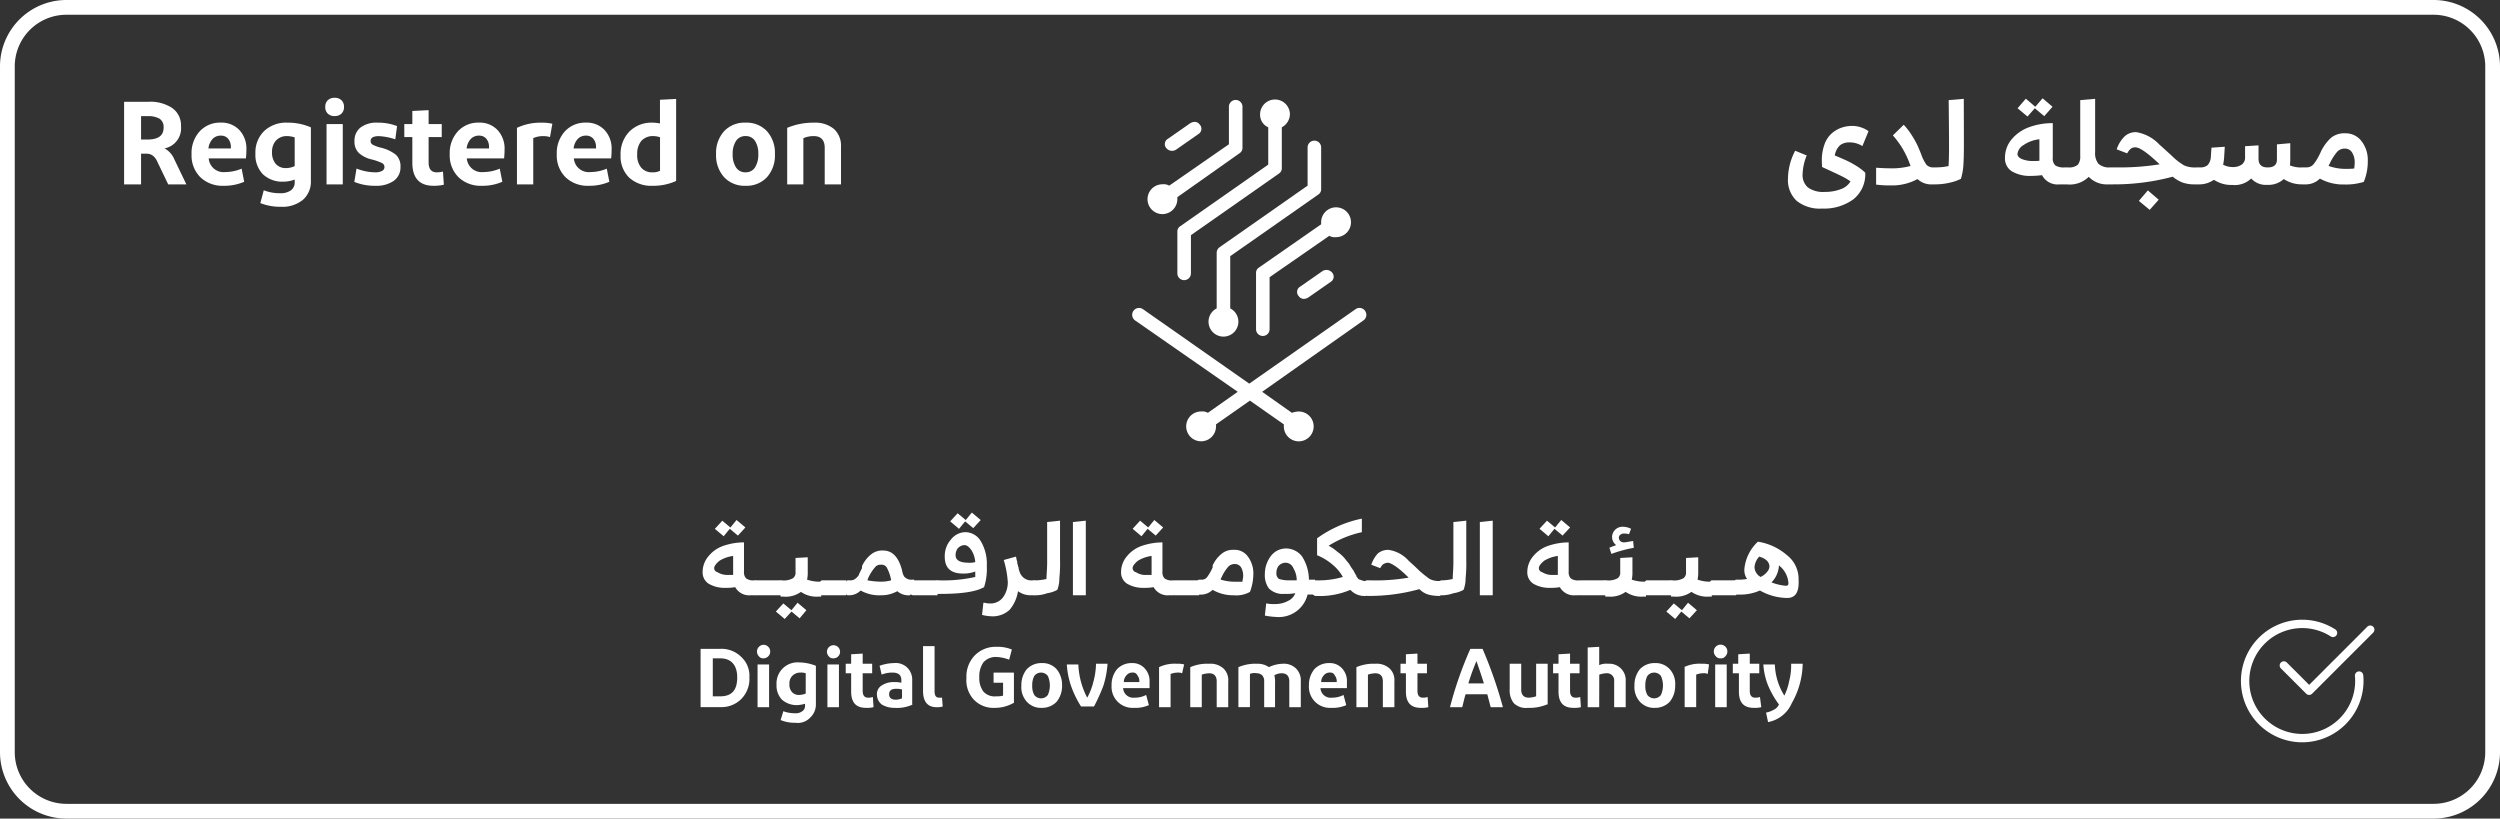
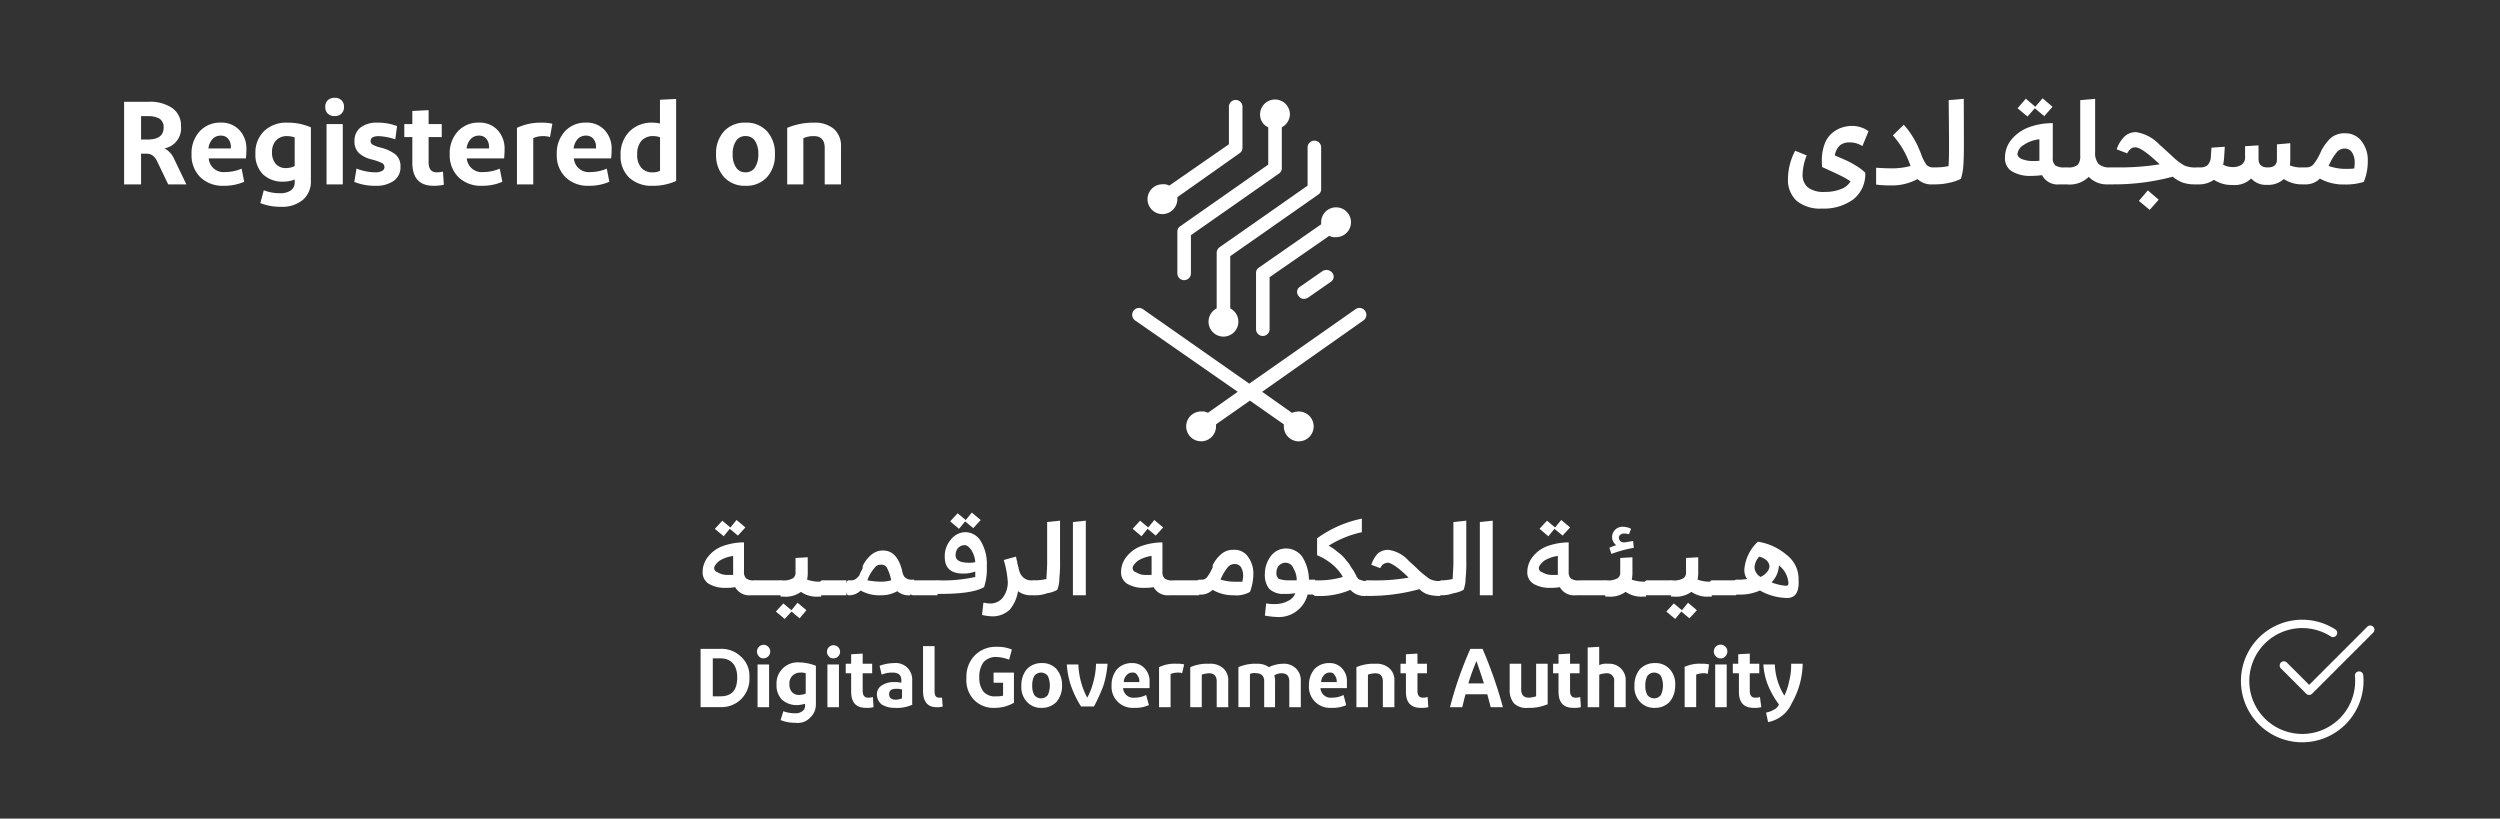
<svg xmlns="http://www.w3.org/2000/svg" width="339" height="111" viewBox="0 0 339 111">
  <rect x="0" y="0" width="339" height="111" fill="#333333" stroke="none" />
  <g id="Group_22388" data-name="Group 22388" transform="translate(0.832 1.402)">
-     <path id="Rectangle_2011" data-name="Rectangle 2011" d="M8-1H329a9.01,9.01,0,0,1,9,9v93a9.01,9.01,0,0,1-9,9H8a9.01,9.01,0,0,1-9-9V8A9.01,9.01,0,0,1,8-1ZM329,108a7.008,7.008,0,0,0,7-7V8a7.008,7.008,0,0,0-7-7H8A7.008,7.008,0,0,0,1,8v93a7.008,7.008,0,0,0,7,7Z" transform="translate(0.168 -0.402)" fill="#fff" />
    <g id="checkmark" transform="translate(303.034 82.631)">
      <path id="Path_45" data-name="Path 45" d="M8.311,16.631A8.311,8.311,0,1,1,12.8,1.322a.567.567,0,0,1-.613.954,7.177,7.177,0,1,0,3.307,6.043c0-.237-.011-.471-.033-.7a.567.567,0,0,1,1.128-.11q.038.4.038.811A8.321,8.321,0,0,1,8.311,16.631Zm0,0" transform="translate(0 -0.008)" fill="#fff" />
      <path id="Path_46" data-name="Path 46" d="M153.306,30.792a.563.563,0,0,1-.4-.166l-3.4-3.4a.567.567,0,1,1,.8-.8l3,3,7.91-7.91a.567.567,0,0,1,.8.8l-8.311,8.311A.568.568,0,0,1,153.306,30.792Zm0,0" transform="translate(-144.051 -20.592)" fill="#fff" />
    </g>
    <g id="Group_81989" data-name="Group 81989" transform="translate(93.368 11.69)">
      <g id="Group_81989-2" data-name="Group 81989" transform="translate(59.318 0.4)">
        <path id="Path_20646" data-name="Path 20646" d="M83.068,24.485a.836.836,0,0,0-.368.736v7.633a.92.92,0,0,0,1.839,0V25.772l8.093-5.61a1.512,1.512,0,0,0,.92.184,2.023,2.023,0,1,0-2.023-2.023V18.6Z" transform="translate(-65.899 -1.678)" fill="#fff" />
        <path id="Path_20647" data-name="Path 20647" d="M76.8,21.674v7.541a2.024,2.024,0,1,0,1.839,0V22.134L90.6,13.765a.836.836,0,0,0,.368-.736V7.42a.92.92,0,1,0-1.839,0v5.15L77.171,20.938A.956.956,0,0,0,76.8,21.674Z" transform="translate(-65.337 -0.89)" fill="#fff" />
        <path id="Path_20648" data-name="Path 20648" d="M92.2,25.686,89.164,27.8a.825.825,0,0,0-.184,1.287.836.836,0,0,0,.736.368,1.307,1.307,0,0,0,.552-.184L93.3,27.157a.825.825,0,0,0,.184-1.287A1,1,0,0,0,92.2,25.686Z" transform="translate(-66.386 -2.419)" fill="#fff" />
        <path id="Path_20649" data-name="Path 20649" d="M96.038,31.562a.92.92,0,0,0-1.287-.276L80.312,41.4,65.874,31.286a.931.931,0,0,0-1.012,1.563l13.887,9.656L74.7,45.357a1.512,1.512,0,0,0-.92-.184A2.023,2.023,0,1,0,75.806,47.2V46.92L80.4,43.7,85,46.92V47.2a2.023,2.023,0,1,0,2.023-2.023,2.721,2.721,0,0,0-.92.184L82.06,42.506l13.7-9.656A.92.92,0,0,0,96.038,31.562Z" transform="translate(-64.431 -2.87)" fill="#fff" />
-         <path id="Path_20650" data-name="Path 20650" d="M70.768,7.471,73.8,5.355a.825.825,0,0,0,.184-1.287.836.836,0,0,0-.736-.368,1.307,1.307,0,0,0-.552.184L69.664,6a.825.825,0,0,0-.184,1.287A1,1,0,0,0,70.768,7.471Z" transform="translate(-64.819 -0.665)" fill="#fff" />
        <path id="Path_20651" data-name="Path 20651" d="M83.423,4.171V9.229L71.468,17.6a.836.836,0,0,0-.368.736v5.61a.92.92,0,1,0,1.839,0v-5.15l11.955-8.369a.836.836,0,0,0,.368-.736V4.171a2.061,2.061,0,0,0,1.1-1.747,2.023,2.023,0,1,0-4.046,0A1.852,1.852,0,0,0,83.423,4.171Z" transform="translate(-64.967 -0.4)" fill="#fff" />
        <path id="Path_20652" data-name="Path 20652" d="M68.723,15.95a2.041,2.041,0,0,0,2.023-2.023v-.276l8.461-5.978a.836.836,0,0,0,.368-.736V1.42a.92.92,0,1,0-1.839,0V6.478l-8.093,5.61a1.512,1.512,0,0,0-.92-.184,2.023,2.023,0,1,0,0,4.046Z" transform="translate(-64.614 -0.408)" fill="#fff" />
      </g>
      <g id="Group_81990" data-name="Group 81990" transform="translate(1.076 56.406)">
        <path id="Path_20653" data-name="Path 20653" d="M8.365,72.608H7.629a2.166,2.166,0,0,1-2.115-1.1,6.515,6.515,0,0,1-1.287.092,4.254,4.254,0,0,1-2.3-.552A1.807,1.807,0,0,1,1.1,69.481a3.3,3.3,0,0,1,.828-2.207,4.437,4.437,0,0,1,2.023-1.379,8.669,8.669,0,0,1,2.759-.46v3.954a1.221,1.221,0,0,0,.276.92,1.6,1.6,0,0,0,1.1.276h.276ZM4.595,69.849h.644V67.274a4.8,4.8,0,0,0-1.839.644c-.46.368-.736.736-.736,1.012a.583.583,0,0,0,.46.552A2.507,2.507,0,0,0,4.595,69.849Zm1.287-5.334-1.1-.92-.828,1.012L2.755,63.6l1.012-1.1,1.1.92L5.7,62.4l1.2,1.012Z" transform="translate(-1.1 -61.388)" fill="#fff" />
        <path id="Path_20654" data-name="Path 20654" d="M8.968,73.323q-.138,0-.276-.276a2.989,2.989,0,0,1,0-1.471q.138-.276.276-.276h3.311v2.023Z" transform="translate(-1.703 -62.104)" fill="#fff" />
        <path id="Path_20655" data-name="Path 20655" d="M15.119,76.177l-1.1-.92-.92,1.012-1.2-1.012,1.012-1.1,1.1.92.828-1.012,1.2,1.012ZM12.544,73.05q-.138,0-.276-.276a2.989,2.989,0,0,1,0-1.471q.138-.276.276-.276h.184a2.533,2.533,0,0,0,1.471-.276.9.9,0,0,0,.368-.828V67.992l1.655-.092v1.931a4.477,4.477,0,0,1-.092,1.1,5.167,5.167,0,0,0,1.839.276h.092v2.023h-.368A3.7,3.7,0,0,1,15.3,72.59a3.538,3.538,0,0,1-2.391.644h-.368Z" transform="translate(-1.968 -61.83)" fill="#fff" />
        <path id="Path_20656" data-name="Path 20656" d="M18.668,73.323q-.138,0-.276-.276a2.989,2.989,0,0,1,0-1.471q.138-.276.276-.276h3.311v2.023Z" transform="translate(-2.482 -62.104)" fill="#fff" />
-         <path id="Path_20657" data-name="Path 20657" d="M30.929,72.97a2.341,2.341,0,0,1-1.747-.552,4.369,4.369,0,0,1-2.207.552,5.113,5.113,0,0,1-2.759-.644,2.216,2.216,0,0,1-1.655.644h-.092q-.138,0-.276-.276a2.989,2.989,0,0,1,0-1.471q.138-.276.276-.276h.276a1.166,1.166,0,0,0,.552-.092,1.615,1.615,0,0,0,.46-.368.84.84,0,0,0,.276-.46l.368-.736v-.276a4.376,4.376,0,0,1,1.2-1.563A2.4,2.4,0,0,1,27.25,66.9c1.287,0,2.115.92,2.575,2.667.092.552.276.92.46,1.012a1.221,1.221,0,0,0,.92.276h.276v2.023h-.552ZM27.066,71.13a5.428,5.428,0,0,0,1.287-.184,5.558,5.558,0,0,0-.552-1.655.8.8,0,0,0-.828-.46.9.9,0,0,0-.828.368,5.872,5.872,0,0,0-.92,1.471l-.092.276A11.479,11.479,0,0,0,27.066,71.13Z" transform="translate(-2.788 -61.75)" fill="#fff" />
+         <path id="Path_20657" data-name="Path 20657" d="M30.929,72.97a2.341,2.341,0,0,1-1.747-.552,4.369,4.369,0,0,1-2.207.552,5.113,5.113,0,0,1-2.759-.644,2.216,2.216,0,0,1-1.655.644q-.138,0-.276-.276a2.989,2.989,0,0,1,0-1.471q.138-.276.276-.276h.276a1.166,1.166,0,0,0,.552-.092,1.615,1.615,0,0,0,.46-.368.84.84,0,0,0,.276-.46l.368-.736v-.276a4.376,4.376,0,0,1,1.2-1.563A2.4,2.4,0,0,1,27.25,66.9c1.287,0,2.115.92,2.575,2.667.092.552.276.92.46,1.012a1.221,1.221,0,0,0,.92.276h.276v2.023h-.552ZM27.066,71.13a5.428,5.428,0,0,0,1.287-.184,5.558,5.558,0,0,0-.552-1.655.8.8,0,0,0-.828-.46.9.9,0,0,0-.828.368,5.872,5.872,0,0,0-.92,1.471l-.092.276A11.479,11.479,0,0,0,27.066,71.13Z" transform="translate(-2.788 -61.75)" fill="#fff" />
        <path id="Path_20658" data-name="Path 20658" d="M32.068,73.323q-.138,0-.276-.276a2.989,2.989,0,0,1,0-1.471q.138-.276.276-.276h3.311v2.023Z" transform="translate(-3.559 -62.104)" fill="#fff" />
        <path id="Path_20659" data-name="Path 20659" d="M35.668,72.52q-.138,0-.276-.276a2.989,2.989,0,0,1,0-1.471q.138-.276.276-.276h.276a19.528,19.528,0,0,0,4.874-.46V69.3a4.455,4.455,0,0,1-1.655.276c-1.655,0-2.483-.736-2.483-2.3a3.362,3.362,0,0,1,.828-2.3,2.535,2.535,0,0,1,1.931-1.012,2.453,2.453,0,0,1,2.115,1.2,6,6,0,0,1,.828,3.4,7.925,7.925,0,0,1-.368,2.851c-1.1.644-3.127.92-5.978.92h-.368Zm4.874-9.1-1.1-.92-.828,1.012-1.2-1.012,1.012-1.1,1.1.92.828-1.012,1.2,1.012Zm-.644,4.69a2.835,2.835,0,0,0,.92-.092,3.491,3.491,0,0,0-.552-1.655c-.276-.368-.552-.644-.92-.644a1.277,1.277,0,0,0-.92.46,1.554,1.554,0,0,0-.276.92C38.151,67.737,38.7,68.105,39.9,68.105Z" transform="translate(-3.848 -61.3)" fill="#fff" />
        <path id="Path_20660" data-name="Path 20660" d="M43.588,75.893a6.21,6.21,0,0,1-1.288-.184l.184-1.655c.276,0,.46.092.736.092a2.148,2.148,0,0,0,1.931-.828,3.533,3.533,0,0,0,.644-2.023,13.309,13.309,0,0,0-.552-3.035L46.9,67.8a3.983,3.983,0,0,1,.092.46,1,1,0,0,1,.092.46c0,.092.092.184.092.368a.7.7,0,0,1,.092.368c0,.092.092.184.092.368.092.092.092.276.184.368a1.611,1.611,0,0,0,1.563.828h.368v2.023h-.46a2.918,2.918,0,0,1-1.839-.552,5.147,5.147,0,0,1-1.1,2.483A3.329,3.329,0,0,1,43.588,75.893Z" transform="translate(-4.411 -61.822)" fill="#fff" />
        <path id="Path_20661" data-name="Path 20661" d="M50.068,72.616q-.138,0-.276-.276a2.989,2.989,0,0,1,0-1.471q.138-.276.276-.276h.092a7.147,7.147,0,0,0,1.471-.184c0-.552.092-1.379.092-2.207V62.684l1.747-.184v5.334a19.288,19.288,0,0,1-.092,2.483A4.3,4.3,0,0,1,53.1,71.88a4.014,4.014,0,0,1-1.379.46,4.455,4.455,0,0,1-1.655.276Z" transform="translate(-5.005 -61.396)" fill="#fff" />
        <path id="Path_20662" data-name="Path 20662" d="M57.447,72.616H55.7V62.684l1.747-.184Z" transform="translate(-5.488 -61.396)" fill="#fff" />
        <path id="Path_20663" data-name="Path 20663" d="M70.065,72.608h-.736a2.166,2.166,0,0,1-2.115-1.1,6.515,6.515,0,0,1-1.287.092,4.254,4.254,0,0,1-2.3-.552,1.807,1.807,0,0,1-.828-1.563,3.3,3.3,0,0,1,.828-2.207,4.437,4.437,0,0,1,2.023-1.379,8.669,8.669,0,0,1,2.759-.46v3.954a1.221,1.221,0,0,0,.276.92,1.6,1.6,0,0,0,1.1.276h.184v2.023Zm-3.771-2.759h.644V67.274a4.8,4.8,0,0,0-1.839.644c-.46.368-.736.736-.736,1.012a.583.583,0,0,0,.46.552A2.333,2.333,0,0,0,66.295,69.849Zm1.2-5.334-1.1-.92-.828,1.012-1.2-1.012,1.012-1.1,1.1.92.828-1.012,1.2,1.012Z" transform="translate(-6.058 -61.388)" fill="#fff" />
        <path id="Path_20664" data-name="Path 20664" d="M70.668,73.323q-.138,0-.276-.276a2.989,2.989,0,0,1,0-1.471q.138-.276.276-.276h3.311v2.023Z" transform="translate(-6.661 -62.104)" fill="#fff" />
        <path id="Path_20665" data-name="Path 20665" d="M78.958,72.962a5.461,5.461,0,0,1-2.851-.736,2.289,2.289,0,0,1-1.747.644h-.092q-.138,0-.276-.276a2.989,2.989,0,0,1,0-1.471q.138-.276.276-.276h.276a.9.9,0,0,0,.828-.368,6.918,6.918,0,0,0,.736-1.287v-.276a4.376,4.376,0,0,1,1.2-1.563,2.4,2.4,0,0,1,1.655-.552,2.2,2.2,0,0,1,1.931.92,3.814,3.814,0,0,1,.736,2.3,7.021,7.021,0,0,1-.46,2.483A3.762,3.762,0,0,1,78.958,72.962Zm.368-1.839h.828c0-.276.092-.46.092-.736a2.3,2.3,0,0,0-.276-1.2.966.966,0,0,0-.828-.46,1.181,1.181,0,0,0-.92.368,5.872,5.872,0,0,0-.92,1.471.338.338,0,0,0-.092.276A6.545,6.545,0,0,0,79.326,71.122Z" transform="translate(-6.95 -61.742)" fill="#fff" />
        <path id="Path_20666" data-name="Path 20666" d="M85.563,75.888A10.24,10.24,0,0,1,84,75.7l.184-1.655a4.477,4.477,0,0,0,1.1.092,3.737,3.737,0,0,0,1.931-.46,1.911,1.911,0,0,0,.92-1.012,6.978,6.978,0,0,1-1.471.092,2.655,2.655,0,0,1-2.115-.736A3.017,3.017,0,0,1,84,70.095a4.035,4.035,0,0,1,.828-2.483A2.57,2.57,0,0,1,86.851,66.6a2.743,2.743,0,0,1,2.207,1.1,6,6,0,0,1,.92,3.127h.828v2.023H89.794A4.015,4.015,0,0,1,85.563,75.888Zm1.747-4.966h1.012a3.176,3.176,0,0,0-.46-1.655,1.144,1.144,0,0,0-1.1-.736,1.277,1.277,0,0,0-.92.46,1.554,1.554,0,0,0-.276.92.9.9,0,0,0,.368.828A4.48,4.48,0,0,0,87.311,70.922Z" transform="translate(-7.762 -61.726)" fill="#fff" />
        <path id="Path_20667" data-name="Path 20667" d="M91.268,72.592q-.138,0-.276-.276a2.989,2.989,0,0,1,0-1.471q.138-.276.276-.276h.276a11.694,11.694,0,0,0,3.587-.46,6.023,6.023,0,0,0-1.379-1.655,7.577,7.577,0,0,0-2.115-1.287v-2.3a15.716,15.716,0,0,1,6.07-2.667v1.839A14.079,14.079,0,0,0,93.2,65.879a5.531,5.531,0,0,1,1.2.828,4.82,4.82,0,0,1,1.012.92c.276.368.552.644.644.828a6.238,6.238,0,0,0,.552.828c0,.092.092.184.184.368s.184.276.184.368.092.092.184.276c.092.092.184.184.276.184s.184.092.276.092.184.092.368.092h.276v2.023h-.184a2.568,2.568,0,0,1-2.023-.828,10.543,10.543,0,0,1-4.6.828h-.276Z" transform="translate(-8.316 -61.372)" fill="#fff" />
        <path id="Path_20668" data-name="Path 20668" d="M98.968,72.962q-.138,0-.276-.276a2.989,2.989,0,0,1,0-1.471q.138-.276.276-.276h.552a25.7,25.7,0,0,0,5.15-.368c-1.379-1.379-2.391-2.023-2.851-2.023a1.307,1.307,0,0,0-.552.184c-.184.092-.276.276-.46.552l-1.2-.46a4.126,4.126,0,0,1,.92-1.563,2.259,2.259,0,0,1,1.379-.46,4.507,4.507,0,0,1,2.759,1.471c.184.184.736.644,1.471,1.379a17.245,17.245,0,0,0,1.379,1.1,2.671,2.671,0,0,0,1.287.276h.184v2.023h-.276a5.566,5.566,0,0,1-1.379-.184,2.823,2.823,0,0,1-1.2-.736,25.337,25.337,0,0,1-7.081.92h-.092Z" transform="translate(-8.935 -61.742)" fill="#fff" />
        <path id="Path_20669" data-name="Path 20669" d="M109.968,72.616q-.138,0-.276-.276a2.989,2.989,0,0,1,0-1.471q.138-.276.276-.276h.092a7.147,7.147,0,0,0,1.471-.184c0-.552.092-1.379.092-2.207V62.684l1.747-.184v5.334a19.288,19.288,0,0,1-.092,2.483A4.3,4.3,0,0,1,113,71.88a4.014,4.014,0,0,1-1.379.46,4.455,4.455,0,0,1-1.655.276Z" transform="translate(-9.819 -61.396)" fill="#fff" />
        <path id="Path_20670" data-name="Path 20670" d="M117.447,72.616H115.7V62.684l1.747-.184Z" transform="translate(-10.309 -61.396)" fill="#fff" />
        <path id="Path_20671" data-name="Path 20671" d="M129.965,72.608h-.736a2.166,2.166,0,0,1-2.115-1.1,6.515,6.515,0,0,1-1.287.092,4.254,4.254,0,0,1-2.3-.552,1.807,1.807,0,0,1-.828-1.563,3.3,3.3,0,0,1,.828-2.207,4.437,4.437,0,0,1,2.023-1.379,8.669,8.669,0,0,1,2.759-.46v3.954a1.221,1.221,0,0,0,.276.92,1.6,1.6,0,0,0,1.1.276h.184v2.023Zm-3.771-2.759h.644V67.274a4.8,4.8,0,0,0-1.839.644c-.46.368-.736.736-.736,1.012a.583.583,0,0,0,.46.552A2.507,2.507,0,0,0,126.195,69.849Zm1.287-5.334-1.1-.92-.828,1.012-1.2-1.012,1.012-1.1,1.1.92L127.3,62.4l1.2,1.012Z" transform="translate(-10.872 -61.388)" fill="#fff" />
        <path id="Path_20672" data-name="Path 20672" d="M130.568,73.323q-.138,0-.276-.276a2.989,2.989,0,0,1,0-1.471q.138-.276.276-.276h3.311v2.023Z" transform="translate(-11.474 -62.104)" fill="#fff" />
        <path id="Path_20673" data-name="Path 20673" d="M134.168,72.688q-.138,0-.276-.276a2.989,2.989,0,0,1,0-1.471q.138-.276.276-.276h.184a2.533,2.533,0,0,0,1.471-.276.9.9,0,0,0,.368-.828V67.63l1.655-.092V69.47a4.477,4.477,0,0,1-.092,1.1,5.167,5.167,0,0,0,1.839.276h.092v2.023h-.368a3.7,3.7,0,0,1-2.391-.644,3.538,3.538,0,0,1-2.391.644h-.368Zm3.862-6.437a18.618,18.618,0,0,0-3.035.828l-.276-.828c.368-.184.736-.276.92-.368a1.362,1.362,0,0,1-.092-2.115,1.383,1.383,0,0,1,1.012-.368,2.449,2.449,0,0,1,1.1.276l-.276.736a2.285,2.285,0,0,0-.736-.092.7.7,0,0,0-.46.184.478.478,0,0,0-.184.368.7.7,0,0,0,.184.46.777.777,0,0,0,.552.184c.184,0,.552-.092,1.2-.184Z" transform="translate(-11.764 -61.469)" fill="#fff" />
        <path id="Path_20674" data-name="Path 20674" d="M140.268,73.323q-.138,0-.276-.276a2.989,2.989,0,0,1,0-1.471q.138-.276.276-.276h3.311v2.023Z" transform="translate(-12.254 -62.104)" fill="#fff" />
        <path id="Path_20675" data-name="Path 20675" d="M146.327,76.177l-1.1-.92-.828,1.012-1.2-1.012,1.012-1.1,1.1.92.828-1.012,1.2,1.012Zm-2.483-3.127q-.138,0-.276-.276a2.988,2.988,0,0,1,0-1.471q.138-.276.276-.276h.184a2.533,2.533,0,0,0,1.471-.276.9.9,0,0,0,.368-.828V67.992l1.655-.092v1.931a4.478,4.478,0,0,1-.092,1.1,5.166,5.166,0,0,0,1.839.276h.092v2.023h-.368a3.7,3.7,0,0,1-2.391-.644,3.538,3.538,0,0,1-2.391.644h-.368Z" transform="translate(-12.519 -61.83)" fill="#fff" />
        <path id="Path_20676" data-name="Path 20676" d="M149.868,73.323q-.138,0-.276-.276a2.988,2.988,0,0,1,0-1.471q.138-.276.276-.276h3.311v2.023Z" transform="translate(-13.025 -62.104)" fill="#fff" />
        <path id="Path_20677" data-name="Path 20677" d="M160.365,73.233a7.64,7.64,0,0,1-3.679-1.012,6.565,6.565,0,0,1-2.851.552h-.368q-.138,0-.276-.276a2.989,2.989,0,0,1,0-1.471q.138-.276.276-.276h.184a6.515,6.515,0,0,0,1.288-.092,2.111,2.111,0,0,1-.368-1.287,5.8,5.8,0,0,1,1.839-3.771,7.908,7.908,0,0,1,3.954,1.839,4.083,4.083,0,0,1,1.563,3.311C162.021,72.5,161.469,73.233,160.365,73.233Zm-4.414-4.138a1.6,1.6,0,0,0,.828,1.288,2.5,2.5,0,0,0,.92-.736,1.222,1.222,0,0,0,.276-.644q0-.966-1.379-1.379A2.276,2.276,0,0,0,155.951,69.095Zm4.23,2.483c.276,0,.368-.092.368-.368a3.306,3.306,0,0,0-1.287-2.391h0a3.467,3.467,0,0,1-1.012,2.3A7.025,7.025,0,0,0,160.181,71.578Z" transform="translate(-13.315 -61.646)" fill="#fff" />
      </g>
      <g id="Group_81991" data-name="Group 81991" transform="translate(0.8 74.339)">
        <path id="Path_20678" data-name="Path 20678" d="M.8,89.309V81.4H3.467a3.81,3.81,0,0,1,2.851,1.1,3.47,3.47,0,0,1,1.1,2.759,3.883,3.883,0,0,1-1.1,2.943,3.81,3.81,0,0,1-2.851,1.1Zm2.667-6.621H2.455v5.15H3.467c1.563,0,2.3-.828,2.3-2.575C5.766,83.607,4.938,82.688,3.467,82.688Z" transform="translate(-0.8 -80.848)" fill="#fff" />
        <path id="Path_20679" data-name="Path 20679" d="M10.02,82.639a.716.716,0,0,1-.644-.276A.92.92,0,0,1,10.02,80.8a.92.92,0,0,1,0,1.839Zm.736.828v5.794H9.192V83.467Z" transform="translate(-1.467 -80.8)" fill="#fff" />
        <path id="Path_20680" data-name="Path 20680" d="M14.575,91.585a4.949,4.949,0,0,1-2.023-.368l.368-1.2a4.3,4.3,0,0,0,1.563.276,1.479,1.479,0,0,0,1.012-.276.836.836,0,0,0,.368-.736V89.01a4.616,4.616,0,0,1-1.1.184,3.03,3.03,0,0,1-2.023-.736A2.71,2.71,0,0,1,12,86.435,2.848,2.848,0,0,1,15.035,83.4a6.4,6.4,0,0,1,2.3.46v5.15a2.418,2.418,0,0,1-.736,1.839A2.292,2.292,0,0,1,14.575,91.585Zm-.828-5.242a1.466,1.466,0,0,0,.368,1.1,1.256,1.256,0,0,0,1.012.368,2.685,2.685,0,0,0,.828-.184V84.871a2.025,2.025,0,0,0-.736-.092,1.523,1.523,0,0,0-1.1.46A1.466,1.466,0,0,0,13.747,86.343Z" transform="translate(-1.7 -81.009)" fill="#fff" />
        <path id="Path_20681" data-name="Path 20681" d="M20.32,82.639a.716.716,0,0,1-.644-.276.889.889,0,1,1,.644.276Zm.736.828v5.794H19.492V83.467Z" transform="translate(-2.295 -80.8)" fill="#fff" />
        <path id="Path_20682" data-name="Path 20682" d="M25.971,89.365a3.448,3.448,0,0,1-1.012.092c-1.379,0-2.023-.736-2.023-2.207V84.767H22.2V83.479h.736V82.192L24.5,82.1v1.379h1.287v1.287H24.5v2.391c0,.644.276.92.736.92a1.8,1.8,0,0,0,.644-.092Z" transform="translate(-2.52 -80.904)" fill="#fff" />
        <path id="Path_20683" data-name="Path 20683" d="M31.674,89.11a5,5,0,0,1-2.483.46,3.271,3.271,0,0,1-1.747-.46,1.757,1.757,0,0,1-.644-1.288,1.392,1.392,0,0,1,.644-1.287,2.941,2.941,0,0,1,1.655-.46,4.124,4.124,0,0,1,1.012.092V85.8c0-.644-.368-1.012-1.2-1.012a3.812,3.812,0,0,0-1.471.276l-.276-1.2A6.012,6.012,0,0,1,29.1,83.5a2.247,2.247,0,0,1,1.839.644,2.289,2.289,0,0,1,.644,1.747V89.11Zm-2.3-.644a2.2,2.2,0,0,0,.828-.184v-1.2a2.546,2.546,0,0,0-.828-.092c-.644,0-.92.276-.92.736S28.731,88.466,29.375,88.466Z" transform="translate(-2.889 -81.017)" fill="#fff" />
        <path id="Path_20684" data-name="Path 20684" d="M35.163,81v6.07c0,.644.184.92.644.92h.368l.092,1.2a2.546,2.546,0,0,1-.828.092c-1.2,0-1.839-.736-1.839-2.207V81Z" transform="translate(-3.436 -80.816)" fill="#fff" />
        <path id="Path_20685" data-name="Path 20685" d="M46.346,88.733a5.006,5.006,0,0,1-2.483.644,3.673,3.673,0,0,1-2.851-1.1A3.837,3.837,0,0,1,40,85.33,4.1,4.1,0,0,1,41.1,82.3a3.938,3.938,0,0,1,2.943-1.2,5.111,5.111,0,0,1,2.115.368l-.368,1.379a5.377,5.377,0,0,0-1.747-.368,2.213,2.213,0,0,0-1.747.736,3.3,3.3,0,0,0-.552,2.023A3.017,3.017,0,0,0,42.3,87.17a2.047,2.047,0,0,0,1.747.644,3.129,3.129,0,0,0,.92-.092V85.974H43.679V84.595h2.759v4.138Z" transform="translate(-3.95 -80.824)" fill="#fff" />
        <path id="Path_20686" data-name="Path 20686" d="M53.618,86.535a3.356,3.356,0,0,1-.736,2.207,2.7,2.7,0,0,1-2.023.828,2.568,2.568,0,0,1-2.023-.828,2.932,2.932,0,0,1-.736-2.207,3.356,3.356,0,0,1,.736-2.207,2.7,2.7,0,0,1,2.023-.828,2.568,2.568,0,0,1,2.023.828A3.356,3.356,0,0,1,53.618,86.535Zm-4.046,0a2.436,2.436,0,0,0,.276,1.287,1.15,1.15,0,0,0,1.839,0,3.142,3.142,0,0,0,0-2.575,1.15,1.15,0,0,0-1.839,0A2.671,2.671,0,0,0,49.571,86.535Z" transform="translate(-4.601 -81.017)" fill="#fff" />
        <path id="Path_20687" data-name="Path 20687" d="M54.8,83.692h1.563a10.582,10.582,0,0,0,1.2,4.506,8.435,8.435,0,0,0,.828-2.115,10.072,10.072,0,0,0,.368-2.483h1.563a12.9,12.9,0,0,1-.552,2.943,23.5,23.5,0,0,1-1.287,2.851H56.731a13.288,13.288,0,0,1-1.379-2.851A11.189,11.189,0,0,1,54.8,83.692Z" transform="translate(-5.139 -81.025)" fill="#fff" />
        <path id="Path_20688" data-name="Path 20688" d="M66.458,89.2a4.426,4.426,0,0,1-2.023.368A2.848,2.848,0,0,1,61.4,86.535a3.356,3.356,0,0,1,.736-2.207,2.7,2.7,0,0,1,2.023-.828,2.213,2.213,0,0,1,1.747.736,2.5,2.5,0,0,1,.644,1.839V86.9H62.963a1.382,1.382,0,0,0,1.563,1.288,3.249,3.249,0,0,0,1.563-.368Zm-2.207-4.414a1,1,0,0,0-.828.368,1.4,1.4,0,0,0-.368.92h2.115v-.092a1.284,1.284,0,0,0-.276-.828A.616.616,0,0,0,64.251,84.788Z" transform="translate(-5.67 -81.017)" fill="#fff" />
        <path id="Path_20689" data-name="Path 20689" d="M68.4,84.06a4.841,4.841,0,0,1,2.391-.46,3.448,3.448,0,0,1,1.012.092l-.276,1.2a1.364,1.364,0,0,0-.644-.092,2.721,2.721,0,0,0-.92.184v4.506H68.4Z" transform="translate(-6.232 -81.025)" fill="#fff" />
        <path id="Path_20690" data-name="Path 20690" d="M74.563,89.486H73V84.06a5.849,5.849,0,0,1,2.575-.46,2.591,2.591,0,0,1,1.931.644,2.163,2.163,0,0,1,.644,1.747v3.495H76.587V85.991c0-.736-.368-1.1-1.012-1.1a3.306,3.306,0,0,0-1.012.184Z" transform="translate(-6.602 -81.025)" fill="#fff" />
        <path id="Path_20691" data-name="Path 20691" d="M81.663,84.979v4.506H80.1V84.06a5.849,5.849,0,0,1,2.575-.46,2.63,2.63,0,0,1,1.563.46,4.524,4.524,0,0,1,1.839-.46,2.371,2.371,0,0,1,1.839.644,2.289,2.289,0,0,1,.644,1.747v3.495H87V85.991c0-.736-.368-1.1-1.012-1.1a1.854,1.854,0,0,0-1.012.276,3.79,3.79,0,0,1,.092,1.1v3.219H83.595V85.991a1.124,1.124,0,0,0-.276-.828,1.044,1.044,0,0,0-.736-.276A1.59,1.59,0,0,0,81.663,84.979Z" transform="translate(-7.172 -81.025)" fill="#fff" />
        <path id="Path_20692" data-name="Path 20692" d="M95.558,89.2a4.426,4.426,0,0,1-2.023.368A2.848,2.848,0,0,1,90.5,86.535a3.356,3.356,0,0,1,.736-2.207,2.7,2.7,0,0,1,2.023-.828,2.213,2.213,0,0,1,1.747.736,2.5,2.5,0,0,1,.644,1.839V86.9H92.063a1.382,1.382,0,0,0,1.563,1.288,3.249,3.249,0,0,0,1.563-.368Zm-2.207-4.414a1,1,0,0,0-.828.368,1.4,1.4,0,0,0-.368.92h2.115v-.092a1.284,1.284,0,0,0-.276-.828A.616.616,0,0,0,93.351,84.788Z" transform="translate(-8.008 -81.017)" fill="#fff" />
        <path id="Path_20693" data-name="Path 20693" d="M99.063,89.486H97.5V84.06a5.849,5.849,0,0,1,2.575-.46,2.591,2.591,0,0,1,1.931.644,2.163,2.163,0,0,1,.644,1.747v3.495h-1.563V85.991c0-.736-.368-1.1-1.012-1.1a3.306,3.306,0,0,0-1.012.184Z" transform="translate(-8.571 -81.025)" fill="#fff" />
        <path id="Path_20694" data-name="Path 20694" d="M107.771,89.365a3.448,3.448,0,0,1-1.012.092c-1.379,0-2.023-.736-2.023-2.207V84.767H104V83.479h.736V82.192L106.3,82.1v1.379h1.287v1.287H106.3v2.391c0,.644.276.92.736.92a1.8,1.8,0,0,0,.644-.092Z" transform="translate(-9.093 -80.904)" fill="#fff" />
        <path id="Path_20695" data-name="Path 20695" d="M116.818,89.309l-.46-1.747h-2.943c-.184.552-.276,1.1-.46,1.747H111.3a50.862,50.862,0,0,1,2.759-7.909h1.655a58.863,58.863,0,0,1,2.759,7.909Zm-1.931-6.254a30.417,30.417,0,0,0-1.1,3.035H115.9C115.438,84.619,115.071,83.607,114.887,83.055Z" transform="translate(-9.68 -80.848)" fill="#fff" />
        <path id="Path_20696" data-name="Path 20696" d="M125.158,89.118a6.1,6.1,0,0,1-2.575.46,2.337,2.337,0,0,1-1.931-.644,2.746,2.746,0,0,1-.552-1.839V83.6h1.563v3.495c0,.736.368,1.1,1.012,1.1a3.306,3.306,0,0,0,1.012-.184V83.6h1.563v5.518Z" transform="translate(-10.387 -81.025)" fill="#fff" />
        <path id="Path_20697" data-name="Path 20697" d="M130.271,89.365a3.448,3.448,0,0,1-1.012.092c-1.379,0-2.023-.736-2.023-2.207V84.767H126.5V83.479h.736V82.192L128.8,82.1v1.379h1.287v1.287H128.8v2.391c0,.644.276.92.736.92a1.8,1.8,0,0,0,.644-.092Z" transform="translate(-10.901 -80.904)" fill="#fff" />
        <path id="Path_20698" data-name="Path 20698" d="M133.163,89.285H131.6V81.192l1.563-.092v2.483a2.344,2.344,0,0,1,1.2-.184,2.222,2.222,0,0,1,2.391,2.391v3.495h-1.563V85.79a.975.975,0,0,0-1.1-1.1,3.267,3.267,0,0,0-.92.184Z" transform="translate(-11.311 -80.824)" fill="#fff" />
        <path id="Path_20699" data-name="Path 20699" d="M144.018,86.535a3.356,3.356,0,0,1-.736,2.207,2.7,2.7,0,0,1-2.023.828,2.568,2.568,0,0,1-2.023-.828,2.932,2.932,0,0,1-.736-2.207,3.356,3.356,0,0,1,.736-2.207,2.7,2.7,0,0,1,2.023-.828,2.568,2.568,0,0,1,2.023.828A2.932,2.932,0,0,1,144.018,86.535Zm-4.046,0a2.436,2.436,0,0,0,.276,1.287,1.15,1.15,0,0,0,1.839,0,3.142,3.142,0,0,0,0-2.575,1.15,1.15,0,0,0-1.839,0A2.671,2.671,0,0,0,139.971,86.535Z" transform="translate(-11.865 -81.017)" fill="#fff" />
        <path id="Path_20700" data-name="Path 20700" d="M145.8,84.06a4.841,4.841,0,0,1,2.391-.46,3.448,3.448,0,0,1,1.012.092l-.184,1.287a1.364,1.364,0,0,0-.644-.092,2.721,2.721,0,0,0-.92.184v4.414h-1.563V84.06Z" transform="translate(-12.452 -81.025)" fill="#fff" />
        <path id="Path_20701" data-name="Path 20701" d="M151.12,82.639a.716.716,0,0,1-.644-.276.92.92,0,1,1,1.287,0A.716.716,0,0,1,151.12,82.639Zm.828.828v5.794h-1.563V83.467Z" transform="translate(-12.806 -80.8)" fill="#fff" />
        <path id="Path_20702" data-name="Path 20702" d="M156.862,89.365a3.448,3.448,0,0,1-1.012.092c-1.379,0-2.023-.736-2.023-2.207V84.767H153V83.479h.736V82.192L155.3,82.1v1.379h1.287v1.287H155.3v2.391c0,.644.276.92.736.92a1.8,1.8,0,0,0,.644-.092Z" transform="translate(-13.031 -80.904)" fill="#fff" />
        <path id="Path_20703" data-name="Path 20703" d="M161.362,88.934a4.376,4.376,0,0,1-3.219,2.575l-.276-1.287a3.3,3.3,0,0,0,1.012-.368,1.425,1.425,0,0,0,.736-.736,12.271,12.271,0,0,1-1.471-2.575,9.245,9.245,0,0,1-.644-2.851h1.563a8.458,8.458,0,0,0,1.288,4.23,7.947,7.947,0,0,0,.644-1.931,8.531,8.531,0,0,0,.276-2.391h1.563A11.084,11.084,0,0,1,161.362,88.934Z" transform="translate(-13.392 -81.025)" fill="#fff" />
      </g>
    </g>
    <path id="Path_20704" data-name="Path 20704" d="M-74.928,3.28a5,5,0,0,1-3.456-1.056A3.847,3.847,0,0,1-79.552-.784a8.359,8.359,0,0,1,.976-3.776l1.568.64a7.222,7.222,0,0,0-.56,2.528A2.217,2.217,0,0,0-76.84.424a3.555,3.555,0,0,0,2.28.6A5.85,5.85,0,0,0-72.384.648,2.446,2.446,0,0,0-71.072-.4a8.136,8.136,0,0,0-1.056-.64q-.592-.3-1.464-.7t-1.336-.616q-.032-.608-.032-.848a6.249,6.249,0,0,1,.36-2.216,3.6,3.6,0,0,1,.968-1.48,4.043,4.043,0,0,1,1.312-.776,4.494,4.494,0,0,1,1.5-.248,3.656,3.656,0,0,1,1.232.216,3.214,3.214,0,0,1,.96.5l-.832,2.016a3.223,3.223,0,0,0-1.76-.5,2.038,2.038,0,0,0-1.248.368A2.346,2.346,0,0,0-73.2-3.92q1.136.48,1.656.72a12.52,12.52,0,0,1,1.24.68,7.032,7.032,0,0,1,1.232.936A4.337,4.337,0,0,1-70.7,2.04,6.742,6.742,0,0,1-74.928,3.28ZM-59.952,0a2.682,2.682,0,0,1-2.032-.72,7.188,7.188,0,0,1-3.584.864A14.687,14.687,0,0,1-67.6.032V-2.256q1.152.08,2.016.08a9.418,9.418,0,0,0,2.656-.32q-.16-.448-.256-.672A11.682,11.682,0,0,0-65.328-6.64l1.472-1.44a9.027,9.027,0,0,1,1.1,1.432,12.79,12.79,0,0,1,.728,1.288q.232.5.552,1.3a5.324,5.324,0,0,0,.728,1.432,1.272,1.272,0,0,0,.984.328h.128V0Zm.32,0q-.208,0-.36-.336a1.972,1.972,0,0,1-.152-.816,1.972,1.972,0,0,1,.152-.816q.152-.336.36-.336h.128a7.9,7.9,0,0,0,1.728-.176q.064-1.008.064-2.592,0-2.288-.048-6.352l2.048-.176q.016,4.208.016,6.192,0,1.824-.072,2.84A7.768,7.768,0,0,1-56.1-.752a6.2,6.2,0,0,1-1.536.528,8.5,8.5,0,0,1-1.9.224ZM-44.8-9.248l-1.28-1.072-.992,1.12-1.344-1.12,1.12-1.3,1.28,1.1.992-1.152,1.344,1.152ZM-41.872,0H-42.7a2.386,2.386,0,0,1-2.4-1.248,12.424,12.424,0,0,1-1.472.1,4.8,4.8,0,0,1-2.6-.608,2.035,2.035,0,0,1-.952-1.84,3.826,3.826,0,0,1,.912-2.52,5.526,5.526,0,0,1,2.368-1.64,9.077,9.077,0,0,1,3.2-.544v4.688a1.273,1.273,0,0,0,.344,1.04,2.075,2.075,0,0,0,1.24.272h.192Zm-4.32-3.168a6.365,6.365,0,0,0,.736-.032V-6.112a4.585,4.585,0,0,0-2.152.784,1.626,1.626,0,0,0-.824,1.2q0,.416.576.688A4.019,4.019,0,0,0-46.192-3.168ZM-41.872,0q-.208,0-.36-.336a1.972,1.972,0,0,1-.152-.816,1.972,1.972,0,0,1,.152-.816q.152-.336.36-.336h.256a1.875,1.875,0,0,0,1.376-.36,1.811,1.811,0,0,0,.32-1.208v-7.552L-37.9-11.6v7.232a2.258,2.258,0,0,0,.456,1.584,2.118,2.118,0,0,0,1.576.48h.16V0h-.464a3.351,3.351,0,0,1-2.592-1.024A3.657,3.657,0,0,1-41.744,0Zm6.16,0q-.208,0-.36-.336a1.972,1.972,0,0,1-.152-.816,1.972,1.972,0,0,1,.152-.816q.152-.336.36-.336h.608a33.62,33.62,0,0,0,5.952-.416q-2.416-2.3-3.28-2.3a1.036,1.036,0,0,0-.608.168,2,2,0,0,0-.512.648l-1.424-.544a4.344,4.344,0,0,1,1.1-1.784,2.273,2.273,0,0,1,1.536-.552,5.551,5.551,0,0,1,3.168,1.7q.336.288,1.712,1.552a8.07,8.07,0,0,0,1.624,1.256,3.446,3.446,0,0,0,1.512.28h.24V0h-.336a4.789,4.789,0,0,1-1.576-.232,4.788,4.788,0,0,1-1.384-.808A30.79,30.79,0,0,1-35.488,0Zm4.96.816L-29.28,2.08-30.5,3.456-31.968,2.24Zm16.16-.752A2.631,2.631,0,0,1-16.736-.8,3.192,3.192,0,0,1-19.28.08a4.281,4.281,0,0,1-2.512-.7A3.467,3.467,0,0,1-23.9,0h-.176q-.208,0-.36-.336a1.973,1.973,0,0,1-.152-.816,1.973,1.973,0,0,1,.152-.816q.152-.336.36-.336h.432a1.442,1.442,0,0,0,1.016-.32,1.862,1.862,0,0,0,.424-1.2l.08-1.152L-20.32-5.1l-.08,1.312a7.313,7.313,0,0,1-.144,1.12,2.689,2.689,0,0,0,1.328.32,2,2,0,0,0,1.184-.328,1.142,1.142,0,0,0,.464-1v-1.5l1.824-.112v1.824q0,1.168,1.248,1.168t1.248-1.072V-5.424l1.808-.16v2.176a6.726,6.726,0,0,1-.048.832,3.868,3.868,0,0,0,1.76.272h.208V0h-.32a4.441,4.441,0,0,1-2.48-.72A3.11,3.11,0,0,1-14.592.064ZM-3.744-2.1q.5,0,.976-.048a5.484,5.484,0,0,0,.064-.8,2.446,2.446,0,0,0-.352-1.368,1.121,1.121,0,0,0-.992-.536,1.386,1.386,0,0,0-1.008.408A7.009,7.009,0,0,0-6.112-2.768q-.112.224-.128.272A6.959,6.959,0,0,0-3.744-2.1ZM-4.112.016a6.537,6.537,0,0,1-3.312-.8A2.669,2.669,0,0,1-9.392,0H-9.52q-.208,0-.36-.336a1.972,1.972,0,0,1-.152-.816,1.972,1.972,0,0,1,.152-.816q.152-.336.36-.336h.272a1.223,1.223,0,0,0,.984-.448,7.619,7.619,0,0,0,.872-1.456l.048-.1.04-.08a.733.733,0,0,0,.04-.1A6.214,6.214,0,0,1-5.928-6.3a2.847,2.847,0,0,1,1.944-.624A2.684,2.684,0,0,1-1.776-5.856a4.123,4.123,0,0,1,.848,2.64,7.223,7.223,0,0,1-.544,2.88A8.182,8.182,0,0,1-4.112.016Z" transform="translate(321.168 23.598)" fill="#fff" />
    <path id="Path_20705" data-name="Path 20705" d="M-94.992-9.248h-.88V-6.08h.88q2.176,0,2.176-1.6A1.336,1.336,0,0,0-93.36-8.9,3.04,3.04,0,0,0-94.992-9.248Zm-.192,5.088h-.688V0h-2.3V-11.2h3.3a5.367,5.367,0,0,1,3.248.864,2.882,2.882,0,0,1,1.168,2.464A2.77,2.77,0,0,1-92.688-4.88,3,3,0,0,1-91.36-3.392L-89.728,0h-2.464l-1.52-3.168a2.027,2.027,0,0,0-.608-.76A1.489,1.489,0,0,0-95.184-4.16Zm10.128-2.448a1.486,1.486,0,0,0-1.128.464,2.25,2.25,0,0,0-.552,1.28h3.04v-.192a1.691,1.691,0,0,0-.36-1.12A1.231,1.231,0,0,0-85.056-6.608Zm3.168,6.256a6.725,6.725,0,0,1-2.8.544,4.316,4.316,0,0,1-3.144-1.16A4.164,4.164,0,0,1-89.024-4.1a4.346,4.346,0,0,1,1.1-3.088,3.737,3.737,0,0,1,2.864-1.184,3.3,3.3,0,0,1,2.52,1.008,3.666,3.666,0,0,1,.952,2.624q0,.576-.064,1.216H-86.7a2.021,2.021,0,0,0,2.24,1.856,5.7,5.7,0,0,0,2.224-.464Zm3.776-4.016a2.324,2.324,0,0,0,.5,1.584,1.782,1.782,0,0,0,1.416.576A2.678,2.678,0,0,0-75.04-2.48V-6.368a3.4,3.4,0,0,0-1.008-.176,1.961,1.961,0,0,0-1.52.592A2.25,2.25,0,0,0-78.112-4.368ZM-76.9,3.04a7.369,7.369,0,0,1-2.8-.5L-79.232.8a5.855,5.855,0,0,0,2.208.4A2.427,2.427,0,0,0-75.56.816a1.289,1.289,0,0,0,.52-1.1V-.656a4.179,4.179,0,0,1-1.5.288,3.83,3.83,0,0,1-2.808-1,3.762,3.762,0,0,1-1.016-2.808,4.037,4.037,0,0,1,1.184-3.056,4.34,4.34,0,0,1,3.136-1.136,7.793,7.793,0,0,1,3.2.64V-.512A3.277,3.277,0,0,1-73.928,2.1,4.381,4.381,0,0,1-76.9,3.04Zm7.28-12.3A1.276,1.276,0,0,1-70.56-9.6a1.211,1.211,0,0,1-.336-.9,1.211,1.211,0,0,1,.336-.9,1.276,1.276,0,0,1,.944-.336,1.254,1.254,0,0,1,.928.336,1.211,1.211,0,0,1,.336.9,1.211,1.211,0,0,1-.336.9A1.254,1.254,0,0,1-69.616-9.264Zm1.1,1.088V0H-70.72V-8.176Zm7.36.272-.24,1.792a8.254,8.254,0,0,0-2.224-.432q-1.12,0-1.12.656a.554.554,0,0,0,.272.5,4.817,4.817,0,0,0,1.056.392,5.258,5.258,0,0,1,2.088.968,2.091,2.091,0,0,1,.632,1.64,2.214,2.214,0,0,1-.92,1.912,4.081,4.081,0,0,1-2.44.664,7.238,7.238,0,0,1-2.9-.528l.3-1.808a7.066,7.066,0,0,0,2.544.512,1.916,1.916,0,0,0,.9-.184.569.569,0,0,0,.344-.52.6.6,0,0,0-.328-.552,7.859,7.859,0,0,0-1.384-.488,3.89,3.89,0,0,1-1.76-.88,2.108,2.108,0,0,1-.592-1.584,2.254,2.254,0,0,1,.824-1.872,3.6,3.6,0,0,1,2.3-.656A7.1,7.1,0,0,1-61.152-7.9ZM-54.816.048a5.815,5.815,0,0,1-1.392.144q-2.88,0-2.88-3.152V-6.416h-1.088v-1.76h1.088V-9.952l2.208-.112v1.888H-55.1v1.76H-56.88v3.424q0,1.36,1.1,1.36a3.759,3.759,0,0,0,.848-.1Zm4.768-6.656a1.486,1.486,0,0,0-1.128.464,2.25,2.25,0,0,0-.552,1.28h3.04v-.192a1.691,1.691,0,0,0-.36-1.12A1.231,1.231,0,0,0-50.048-6.608ZM-46.88-.352a6.725,6.725,0,0,1-2.8.544,4.316,4.316,0,0,1-3.144-1.16A4.164,4.164,0,0,1-54.016-4.1a4.346,4.346,0,0,1,1.1-3.088,3.737,3.737,0,0,1,2.864-1.184,3.3,3.3,0,0,1,2.52,1.008,3.666,3.666,0,0,1,.952,2.624q0,.576-.064,1.216H-51.7a2.021,2.021,0,0,0,2.24,1.856,5.7,5.7,0,0,0,2.224-.464ZM-44.9-7.664a7.437,7.437,0,0,1,3.36-.7,6.058,6.058,0,0,1,1.44.144l-.32,1.808a2.922,2.922,0,0,0-.944-.128,3.077,3.077,0,0,0-1.328.272V0H-44.9Zm9.36,1.056a1.486,1.486,0,0,0-1.128.464,2.25,2.25,0,0,0-.552,1.28h3.04v-.192a1.691,1.691,0,0,0-.36-1.12A1.231,1.231,0,0,0-35.536-6.608Zm3.168,6.256a6.725,6.725,0,0,1-2.8.544,4.316,4.316,0,0,1-3.144-1.16A4.164,4.164,0,0,1-39.5-4.1a4.346,4.346,0,0,1,1.1-3.088,3.737,3.737,0,0,1,2.864-1.184,3.3,3.3,0,0,1,2.52,1.008,3.666,3.666,0,0,1,.952,2.624q0,.576-.064,1.216h-5.056a2.021,2.021,0,0,0,2.24,1.856,5.7,5.7,0,0,0,2.224-.464Zm9.056-.112A7.385,7.385,0,0,1-26.5.192,4.422,4.422,0,0,1-29.688-.92a4,4,0,0,1-1.16-3.032A4.369,4.369,0,0,1-29.656-7.16,4.24,4.24,0,0,1-26.5-8.368a4.792,4.792,0,0,1,.992.112v-3.216l2.192-.112Zm-5.28-3.584a2.621,2.621,0,0,0,.552,1.792,1.934,1.934,0,0,0,1.528.624A2.114,2.114,0,0,0-25.5-1.84V-6.384a2.765,2.765,0,0,0-.864-.16,2.112,2.112,0,0,0-1.656.632A2.706,2.706,0,0,0-28.592-4.048ZM-9.92-4.1a4.434,4.434,0,0,1-1.072,3.12A3.758,3.758,0,0,1-13.9.192a3.77,3.77,0,0,1-2.92-1.176A4.42,4.42,0,0,1-17.9-4.1a4.391,4.391,0,0,1,1.08-3.1A3.783,3.783,0,0,1-13.9-8.368,3.758,3.758,0,0,1-10.992-7.2,4.411,4.411,0,0,1-9.92-4.1Zm-5.728,0a3.127,3.127,0,0,0,.456,1.808,1.477,1.477,0,0,0,1.288.656,1.458,1.458,0,0,0,1.28-.656A3.17,3.17,0,0,0-12.176-4.1a3.13,3.13,0,0,0-.448-1.8,1.463,1.463,0,0,0-1.28-.648,1.477,1.477,0,0,0-1.288.656A3.1,3.1,0,0,0-15.648-4.1ZM-6.064,0H-8.256V-7.664a9.11,9.11,0,0,1,3.616-.7,3.976,3.976,0,0,1,2.72.848A3.073,3.073,0,0,1-.96-5.088V0H-3.168V-4.928q0-1.616-1.488-1.616a3.322,3.322,0,0,0-1.408.288Z" transform="translate(114.168 23.598)" fill="#fff" />
  </g>
</svg>